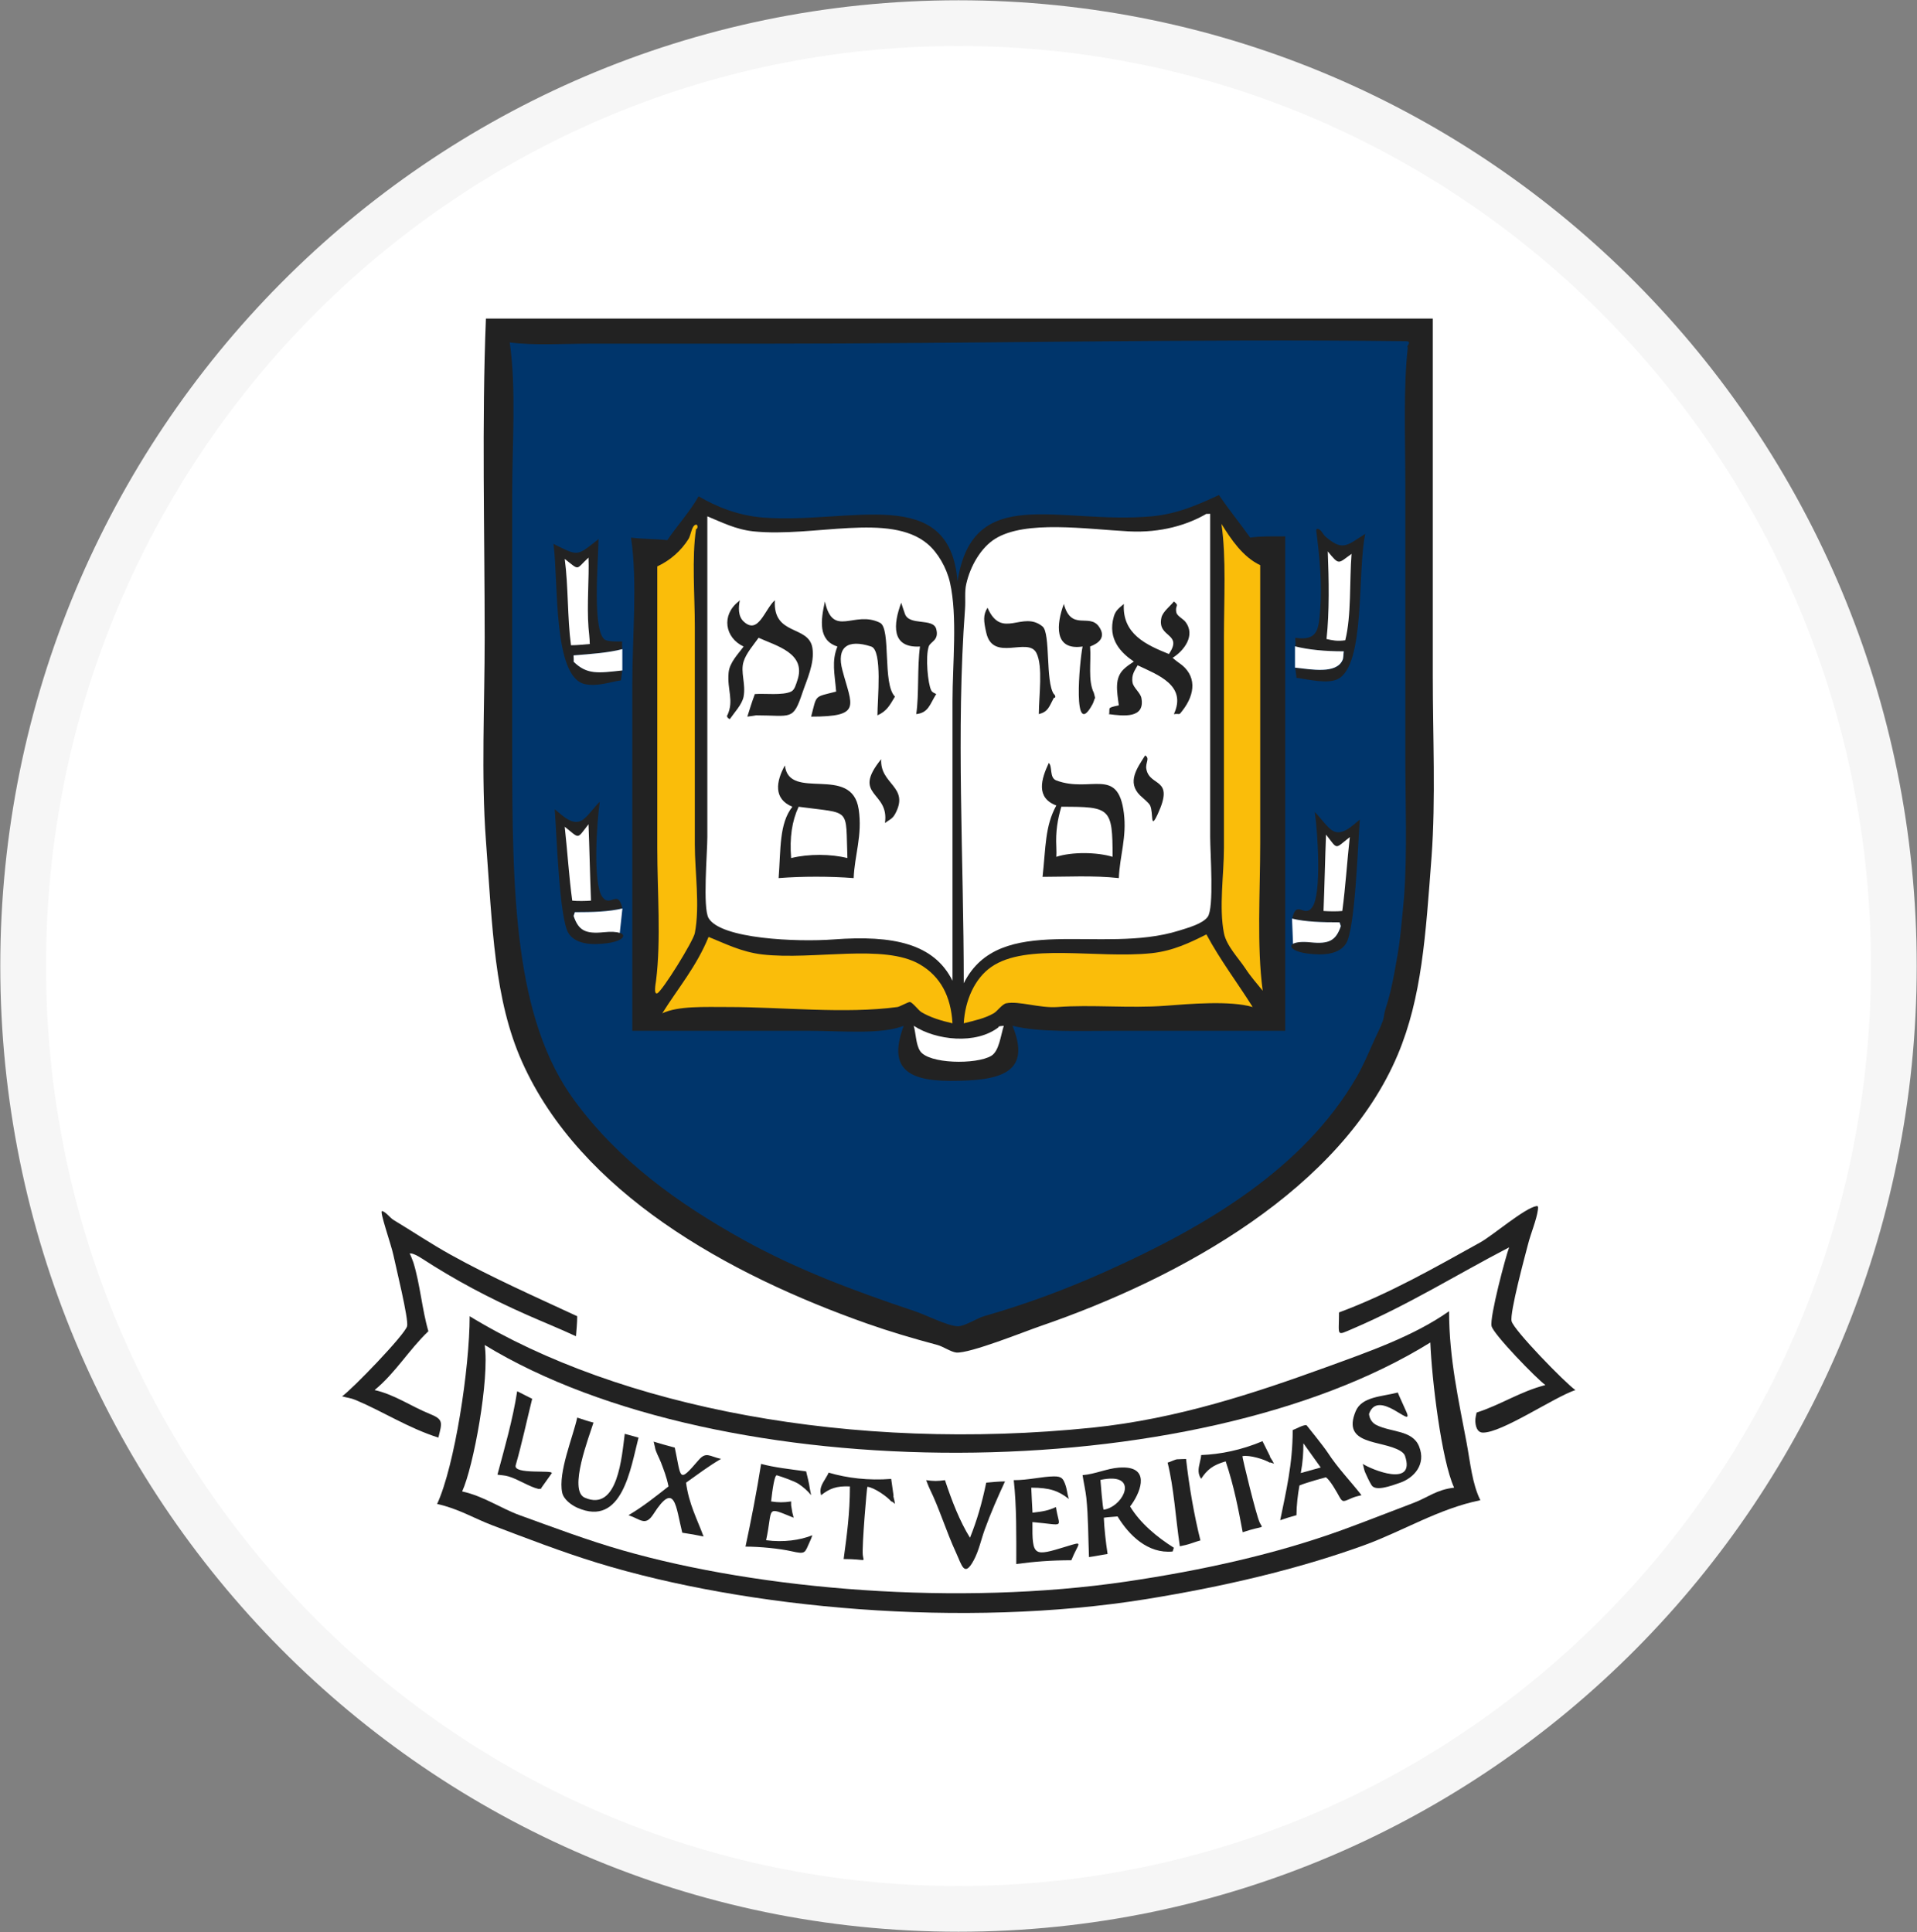
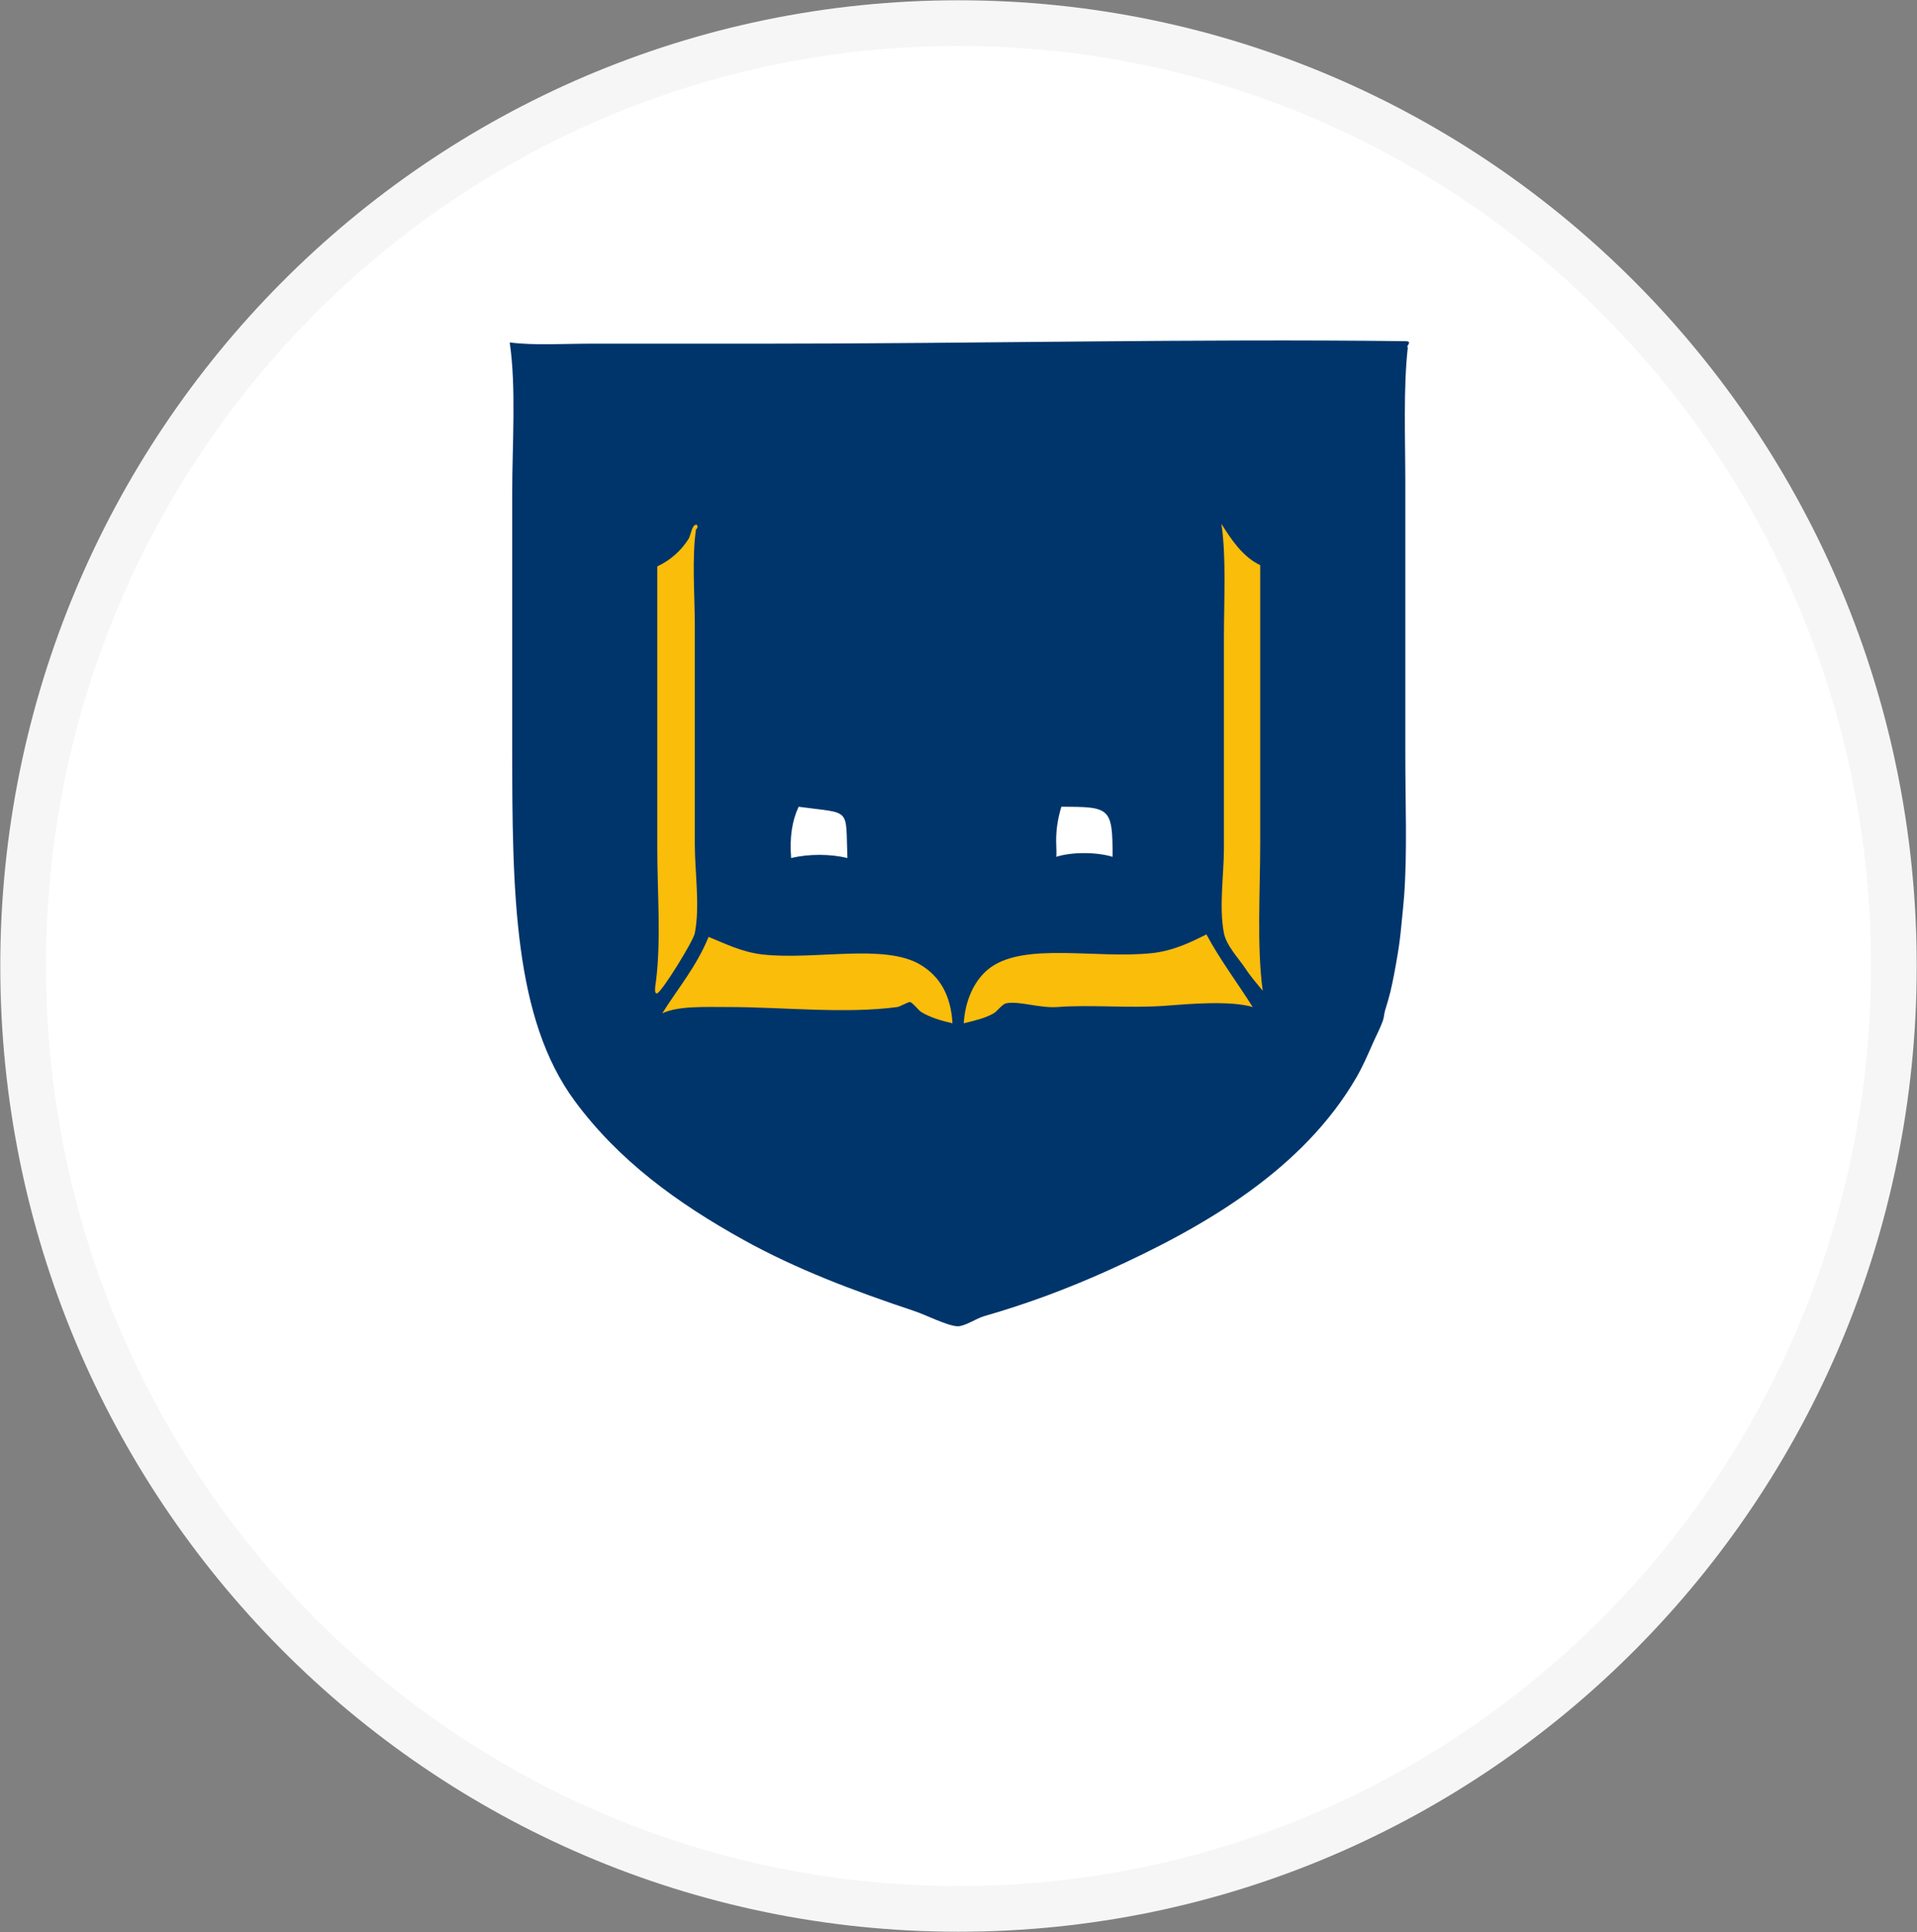
<svg xmlns="http://www.w3.org/2000/svg" width="250" height="252" viewBox="0 0 250 252" fill="none">
  <rect x="0" y="0" width="250" height="252" fill="#808080" stroke="none" />
  <path d="M125 248.982C192.392 248.982 246.982 193.897 246.982 126C246.982 58.103 192.392 3.018 125 3.018C57.608 3.018 3.018 58.103 3.018 126C3.018 193.897 57.608 248.982 125 248.982Z" fill="white" stroke="#F6F6F6" stroke-width="5.964" />
  <g clip-path="url(#clip0_160_5003)">
-     <path d="M63.37 41.554C62.82 55.054 63.208 69.399 63.208 83.187C63.208 91.907 62.738 101.197 63.37 109.633C64.227 121.097 64.445 130.37 68.098 138.535C75.716 155.535 94.788 166.183 113.123 172.658C116.05 173.688 118.972 174.551 122.26 175.434C122.968 175.622 124.035 176.348 124.704 176.416C126.442 176.579 133.753 173.626 135.636 172.985C154.225 166.601 174.954 154.967 182.29 137.554C185.424 130.096 185.917 122.075 186.692 111.757C187.247 104.289 186.855 95.991 186.855 88.247V41.554H63.369L63.37 41.554ZM200.397 157.311C198.852 157.547 194.704 161.13 193.056 162.046C187.143 165.322 181.248 168.724 174.623 171.188C174.623 174.309 174.187 174.259 176.415 173.311C183.79 170.151 190.033 166.214 196.81 162.698C196.386 163.785 194.232 171.85 194.522 172.985C194.799 174.076 200.4 179.849 201.538 180.658C198.172 181.536 195.811 183.199 192.564 184.249C192.534 184.467 192.376 184.952 192.401 185.39C192.428 185.969 192.602 186.848 193.382 186.861C195.864 186.902 202.643 182.254 205.451 181.311C204.145 180.417 197.402 173.485 197.132 172.332C196.869 171.214 198.897 163.751 199.253 162.372C199.641 160.832 200.385 159.131 200.56 157.8C200.58 157.611 200.651 157.27 200.397 157.311ZM49.831 157.964C49.428 157.867 51.017 162.346 51.297 163.678C51.592 165.107 53.325 172.112 53.09 172.986C52.779 174.118 45.881 181.265 44.611 182.127C45.321 182.336 45.73 182.334 46.403 182.62C49.955 184.115 53.198 186.244 57.169 187.515C57.659 185.536 57.865 185.15 56.029 184.413C53.674 183.465 51.42 181.879 48.85 181.312C51.552 179.107 53.352 176.028 55.866 173.641C55.05 170.874 54.775 167.436 53.907 164.66C53.887 164.607 53.487 163.515 53.419 163.515C53.419 163.515 53.708 163.297 55.048 164.17C59.325 166.952 63.848 169.354 68.753 171.518C70.822 172.432 72.983 173.302 75.113 174.293C75.159 173.663 75.276 172.552 75.276 171.681C69.587 169.038 64.128 166.631 58.802 163.677C56.272 162.276 53.82 160.633 51.297 159.109C50.864 158.848 50.325 158.075 49.831 157.964ZM188.976 171.026C184.377 174.276 178.498 176.311 172.827 178.373C163.727 181.669 153.589 185.068 142.489 186.214C111.07 189.442 80.737 183.564 61.249 171.681C61.249 178.482 59.291 191.236 57.006 196.17C59.764 196.776 61.816 198.043 64.185 198.945C68.665 200.645 73.226 202.41 77.886 203.844C97.38 209.824 125.682 212.42 149.5 208.579C159.495 206.962 169.202 204.704 177.884 201.558C182.945 199.716 187.622 196.788 193.055 195.681C191.99 193.521 191.765 190.89 191.26 188.17C190.267 182.848 188.976 177.239 188.976 171.026Z" fill="#222222" />
    <path d="M183.27 44.502C155.936 44.171 127.14 44.828 99.26 44.828H76.912C73.51 44.828 69.592 45.083 66.471 44.665C67.339 50.538 66.797 57.986 66.797 64.421V97.564C66.797 116.576 67.022 132.85 74.954 143.605C80.668 151.352 88.29 156.912 96.975 161.728C103.843 165.535 111.148 168.3 119.325 171.036C120.758 171.514 123.516 172.932 124.871 172.993C125.778 173.03 127.38 171.948 128.296 171.689C134.144 170.004 139.216 168.082 144.284 165.811C157.312 159.959 170.011 152.423 176.908 140.504C177.728 139.075 178.352 137.632 179.029 136.097C179.446 135.141 179.986 134.137 180.335 133.157C180.532 132.585 180.478 132.263 180.661 131.687C180.874 130.999 181.099 130.269 181.314 129.402C181.482 128.704 181.629 127.984 181.801 127.116C181.967 126.285 182.109 125.382 182.293 124.341C182.49 123.182 182.649 121.859 182.78 120.421C182.869 119.416 183.009 118.28 183.107 116.994C183.54 111.182 183.27 104.626 183.27 98.544V62.951C183.27 57.18 183 50.538 183.596 45.316C183.281 45.164 184.337 44.511 183.27 44.502Z" fill="#00356B" />
-     <path d="M158.964 64.572C156.364 65.761 153.643 67.034 150.157 67.351C138.029 68.433 126.859 62.937 124.872 75.84C123.861 63.039 110.964 68.36 99.587 67.514C96.232 67.258 93.386 66.071 91.102 64.735C89.966 66.757 88.335 68.529 87.025 70.453C85.5 70.278 83.752 70.318 82.294 70.123C83.155 75.965 82.457 83.06 82.457 89.227V134.456H105.621C109.591 134.456 114.919 134.977 117.856 133.8C115.979 138.849 117.757 140.975 123.891 140.985C130.486 140.996 134.56 139.981 132.046 133.8C135.469 134.666 140.54 134.456 144.937 134.456H167.609V69.96C166.038 69.96 164.374 69.923 163.041 70.123C161.71 68.256 160.274 66.492 158.964 64.572ZM171.848 68.982C171.583 68.945 171.66 69.276 171.685 69.471C172.052 72.327 172.431 75.992 172.177 79.431C171.971 82.09 171.891 83.626 168.916 83.188C168.916 83.569 168.997 83.951 168.916 84.329C170.67 84.772 172.812 84.982 175.276 84.982C175.194 85.476 175.272 85.764 175.113 86.127C174.297 87.96 171.071 87.345 168.916 87.105C168.954 87.543 169.067 88.193 169.078 88.413C170.679 88.626 173.095 89.247 174.461 88.576C178.106 86.768 176.984 74.439 178.049 69.633C175.628 71.153 175.123 71.952 172.829 69.963C172.555 69.722 172.267 69.027 171.848 68.982ZM78.051 70.29L77.888 70.453C75.187 72.572 75.436 72.555 72.18 70.942C72.841 75.851 72.08 88.293 76.259 89.228C77.891 89.588 79.602 88.943 80.987 88.739C80.994 88.546 81.109 87.844 81.15 87.431C78.006 87.778 76.549 88.02 74.79 86.289C74.846 86.255 74.79 85.553 74.79 85.474C77.079 85.29 79.31 85.134 81.15 84.655C81.15 84.358 81.075 83.958 81.15 83.677C80.402 83.677 79.526 83.686 79.032 83.514C77.13 82.836 78.051 72.969 78.051 70.29ZM78.218 104.577C77.499 105.255 76.852 106.259 76.093 106.863C74.762 107.904 73.335 106.335 72.342 105.555C72.592 108.733 72.939 119.851 74.138 121.718C75.04 123.122 77.012 123.312 79.195 123.026C82.073 122.642 82 121.214 78.706 121.555C76.356 121.795 75.429 121.347 74.79 119.435L74.956 118.942C77.243 118.942 79.398 118.886 81.15 118.453C80.579 115.892 79.584 118.448 78.543 116.982C77.279 115.201 77.841 107.108 78.218 104.577ZM171.459 105.923C171.838 108.455 172.398 116.552 171.134 118.333C170.093 119.798 169.092 117.243 168.523 119.804C170.275 120.237 172.435 120.293 174.724 120.293L174.887 120.782C174.25 122.694 173.321 123.146 170.97 122.905C167.677 122.563 167.603 123.989 170.482 124.373C172.664 124.658 174.637 124.472 175.539 123.068C176.738 121.201 177.085 110.083 177.334 106.905C176.342 107.686 174.911 109.251 173.581 108.21C172.821 107.606 172.178 106.602 171.459 105.923Z" fill="#222222" />
-     <path d="M157.333 67.021C154.847 68.47 151.389 69.524 147.219 69.31C141.698 69.025 133.722 67.801 129.767 70.285C127.956 71.419 126.554 73.781 126.013 76.165C125.775 77.2 125.936 78.205 125.85 79.43C124.669 95.232 125.687 112.131 125.687 128.248C130.342 118.922 143.61 124.563 153.746 121.389C154.97 121.001 156.819 120.506 157.497 119.592C158.353 118.419 157.822 111.283 157.822 109.146V67.019C157.773 67.019 157.337 67.046 157.333 67.021ZM92.246 67.35V109.147C92.246 111.245 91.625 118.419 92.409 119.755C94.005 122.475 103.93 122.891 108.721 122.534C116.516 121.947 121.807 123.095 124.218 127.922V91.514C124.218 86.523 124.887 80.433 123.892 76.003C123.448 74.034 122.294 72.064 120.957 70.941C116.043 66.799 106.137 70.116 98.281 69.311C95.935 69.066 94.091 68.101 92.246 67.35ZM173.157 71.919C173.304 75.603 173.381 79.85 172.994 83.35C173.744 83.518 174.388 83.668 175.437 83.513C176.249 80.315 175.978 75.782 176.259 72.245C174.489 73.507 174.677 73.786 173.157 71.919ZM76.749 72.734C75.031 74.302 75.673 74.487 73.647 72.901C74.127 76.472 73.982 80.588 74.465 84.165C75.301 84.165 76.321 84.048 76.912 84.002C76.912 83.299 76.779 82.317 76.749 81.879C76.52 78.853 76.851 75.266 76.749 72.734ZM168.881 84.304V87.079C171.037 87.32 174.263 87.934 175.079 86.101C175.235 85.738 175.16 85.451 175.242 84.956C172.78 84.956 170.633 84.748 168.881 84.304ZM81.161 84.672C79.32 85.151 77.086 85.304 74.797 85.488C74.797 85.569 74.853 86.267 74.797 86.303C76.555 88.034 78.015 87.795 81.161 87.448V84.672ZM76.748 107.513C75.164 109.535 75.656 109.411 73.646 107.839C73.993 110.956 74.205 114.377 74.627 117.473C75.295 117.546 76.421 117.526 77.074 117.473C76.942 114.245 76.87 110.574 76.748 107.513ZM172.929 108.86C172.809 111.923 172.735 115.593 172.603 118.824C173.256 118.874 174.382 118.894 175.05 118.824C175.472 115.725 175.681 112.309 176.028 109.19C174.017 110.762 174.515 110.881 172.929 108.86ZM81.172 118.494C79.418 118.928 77.26 118.983 74.971 118.983L74.808 119.473C75.445 121.385 76.375 121.834 78.725 121.596C79.711 121.491 80.41 121.547 80.825 121.688L81.172 118.494ZM168.496 119.816L168.627 123.106C168.989 122.901 169.755 122.793 170.943 122.918C173.293 123.156 174.223 122.709 174.86 120.795L174.693 120.306C172.404 120.306 170.25 120.25 168.496 119.816ZM119.16 133.799C119.451 134.795 119.437 136.215 119.979 137.068C121.06 138.792 127.339 138.88 129.275 137.716C130.311 137.09 130.499 135.049 130.907 133.8C130.876 133.8 129.991 133.86 130.256 133.963C127.28 136.295 122.062 135.691 119.16 133.799ZM186.532 175.108C155.838 194.17 94.131 194.286 63.209 175.434C63.857 179.833 61.75 191.337 60.27 194.535C63.084 195.152 65.251 196.717 67.774 197.636C72.128 199.213 76.643 200.913 81.153 202.208C99.269 207.403 125.023 209.506 146.892 206.292C156.849 204.822 166.417 202.688 174.952 199.596C178.081 198.457 181.24 197.203 184.411 196.005C186.174 195.332 187.359 194.295 189.634 194.045C187.975 190.432 186.72 179.859 186.532 175.108Z" fill="white" />
    <path d="M159.29 68.329C159.933 72.687 159.616 78.298 159.616 83.184V110.615C159.616 114.09 158.952 118.309 159.616 121.716C159.933 123.349 161.552 125.018 162.389 126.288C163.112 127.395 163.873 128.242 164.673 129.227C163.884 123.406 164.347 116.305 164.347 109.963V73.716C162.099 72.67 160.545 70.35 159.29 68.329ZM90.878 68.467C90.822 68.425 90.735 68.421 90.612 68.492C90.195 68.733 90.068 69.856 89.798 70.289C88.841 71.814 87.441 73.079 85.718 73.88V110.615C85.718 116.243 86.228 122.592 85.555 127.923C85.503 128.306 85.224 129.765 85.718 129.557C86.375 129.271 90.404 122.778 90.612 121.716C91.301 118.15 90.612 113.764 90.612 110.126V81.717C90.612 77.588 90.204 72.813 90.775 68.981C90.944 69.077 91.045 68.595 90.878 68.467ZM157.332 121.88C155.262 122.91 153.035 124.031 150.157 124.333C142.983 125.066 133.856 122.933 129.272 126.127C127.106 127.633 125.859 130.469 125.685 133.474C127.14 133.107 128.436 132.836 129.598 132.166C130.056 131.897 130.709 130.96 131.231 130.862C132.903 130.535 135.598 131.524 137.917 131.351C142.291 131.018 147.308 131.535 151.948 131.188C155.155 130.943 160.439 130.487 163.365 131.351C161.398 128.212 159.122 125.226 157.332 121.88ZM92.406 122.206C90.831 126.074 88.441 128.857 86.372 132.167C88.466 131.193 91.819 131.351 95.017 131.351C101.95 131.351 110.247 132.268 117.038 131.351C117.348 131.304 118.455 130.667 118.67 130.699C119.001 130.74 119.807 131.799 120.14 132.003C121.276 132.698 122.779 133.152 124.216 133.474C124.008 129.929 122.647 127.366 119.977 125.801C115.272 123.04 106.141 125.265 99.423 124.496C96.705 124.179 94.578 123.08 92.406 122.206Z" fill="#FABD0A" />
-     <path d="M96.483 78.289L96.32 78.452C94.035 80.242 94.534 83.192 96.975 84.329C96.313 85.261 95.134 86.4 95.016 87.756C94.812 89.981 95.758 91.354 94.853 93.307C94.779 93.252 94.751 93.644 95.179 93.796C95.734 92.979 96.78 91.891 96.975 90.861C97.285 89.167 96.537 87.682 96.975 86.289C97.31 85.202 98.301 84.081 98.933 83.187C101.2 84.238 105.195 85.188 103.987 88.738C103.799 89.285 103.637 89.981 103.172 90.205C102.05 90.736 99.746 90.425 98.441 90.531C98.053 91.573 97.81 92.38 97.463 93.474C97.729 93.451 98.608 93.307 98.604 93.307C103.211 93.307 103.407 94.052 104.642 90.369C105.165 88.787 106.281 86.502 105.945 84.492C105.433 81.486 100.772 82.987 101.051 78.289C99.707 79.498 98.901 82.862 96.975 81.061C96.225 80.357 96.31 79.176 96.483 78.289ZM107.578 78.452C107.043 80.886 106.651 83.512 109.21 84.329C108.431 86.263 108.853 87.833 109.044 90.205C106.131 90.965 106.548 90.538 105.782 93.474C112.477 93.474 111.095 92.103 109.862 87.43C109.071 84.449 110.478 83.312 113.612 84.329C115.113 84.814 114.427 91.263 114.427 93.307C115.692 92.747 116.05 91.943 116.715 90.861C115.051 89.223 116.241 81.967 114.756 81.227C111.39 79.553 108.638 83.3 107.578 78.452ZM153.089 78.452C152.64 79.039 151.625 79.788 151.46 80.575C150.882 83.231 154.334 82.526 152.437 85.307C149.505 84.124 146.33 82.703 146.564 78.779C145.989 79.278 145.498 79.576 145.257 80.413C144.387 83.416 146.267 85.208 147.868 86.29C147.423 86.591 146.943 86.901 146.564 87.268C145.345 88.436 145.644 90.055 145.909 92.004C145.696 92.065 145.041 92.15 144.769 92.33C144.576 92.452 144.751 93.046 144.606 93.148C146.544 93.407 149.368 93.738 148.848 91.025C148.719 90.377 147.822 89.689 147.705 89.065C147.501 88.004 148.038 87.389 148.36 86.779C151.012 88.029 154.821 89.408 153.087 93.148C153.99 93.035 153.656 93.395 154.231 92.656C155.897 90.496 156.111 88.05 153.743 86.453C153.421 86.237 152.838 85.735 152.925 85.801C154.346 84.927 156.01 82.875 154.557 81.065C154.308 80.752 153.51 80.322 153.417 79.92C153.183 78.911 153.884 79.069 153.089 78.452ZM117.53 78.615C116.49 81.412 116.183 84.549 119.977 84.329C119.603 87.06 119.869 90.566 119.489 93.147C121.105 92.959 121.238 91.888 122.095 90.531C121.796 90.348 121.607 90.353 121.443 90.042C121.006 89.216 120.669 85.66 121.118 84.329C121.338 83.666 122.499 83.549 122.095 82.042C121.698 80.563 118.606 81.667 118.019 80.086C117.942 79.891 117.535 78.651 117.53 78.615ZM138.736 78.778C137.788 81.335 137.364 84.891 141.183 84.329C140.784 86.237 139.83 96.774 142.486 91.84C142.656 91.522 142.648 91.344 142.812 91.025C142.812 91.029 142.681 90.434 142.649 90.369C141.853 88.747 142.319 86.355 142.16 84.329C143.277 83.909 144.308 83.13 143.304 81.716C142.053 79.963 139.702 82.364 138.736 78.778ZM128.784 79.267C128.193 80.216 128.27 80.987 128.621 82.532C129.487 86.395 134.042 83.048 135.148 85.144C136.055 86.873 135.474 90.816 135.474 93.148C136.675 92.83 136.78 92.275 137.432 91.025C137.865 91.025 137.45 90.462 137.432 90.532C136.324 88.939 137.021 82.594 135.963 81.717C133.352 79.557 130.645 83.523 128.784 79.267ZM149.339 98.535C148.335 100.143 146.908 102 148.687 103.756C148.984 104.046 149.827 104.706 149.99 105.064C150.45 106.073 149.958 108.378 150.971 106.209C153.233 101.35 149.966 102.701 149.501 100.329C149.334 99.496 150.019 98.927 149.339 98.535ZM114.919 99.023C110.968 103.882 116.028 103.143 115.407 107.349C115.972 106.934 116.372 106.812 116.714 106.204C118.711 102.582 114.719 102.351 114.919 99.023ZM136.777 99.512C135.784 101.62 135.056 104.058 137.758 105.063C136.269 107.767 136.395 110.471 135.962 114.371C138.929 114.371 142.66 114.166 145.91 114.534C146.028 111.626 146.964 109.194 146.565 106.041C145.797 99.955 142.234 103.47 137.758 101.798C136.819 101.444 137.287 99.998 136.777 99.512ZM102.359 99.838C101.216 101.909 100.823 104.201 103.336 105.226C101.602 107.429 101.835 110.712 101.541 114.534C104.573 114.293 108.292 114.293 111.329 114.534C111.447 111.537 112.491 108.939 111.981 105.552C111.09 99.638 102.894 104.577 102.359 99.838ZM67.446 181.471C66.87 185.187 65.805 188.87 64.871 192.346C65.404 192.432 65.782 192.421 66.305 192.573C67.55 192.931 69.069 193.95 70.222 194.207C70.308 194.22 70.791 194.153 70.58 194.097C70.816 193.745 71.711 192.527 71.947 192.176C72.287 191.663 66.883 192.399 67.254 191.112C68.034 188.422 68.751 185.064 69.404 182.453C68.731 182.135 68.114 181.782 67.446 181.471ZM182.29 181.634C180.196 182.181 177.599 182.156 176.797 184.073C174.923 188.553 180.187 187.795 182.594 189.234C182.839 189.384 183.122 189.579 183.235 189.914C184.632 194.077 178.855 191.682 177.721 190.942C177.88 191.469 177.88 191.712 178.047 192.084C178.238 192.508 178.568 193.248 178.865 193.718C179.378 194.55 181.341 193.841 182.612 193.392C184.398 192.759 186.015 191.013 185.063 188.656C184.195 186.519 181.481 186.852 179.514 185.881C178.546 185.402 178.54 184.41 178.54 184.41C179.741 181.043 184.343 186.462 183.448 184.243C183.317 183.919 182.36 181.863 182.29 181.634ZM75.275 184.902C74.77 187.321 72.752 192.057 73.317 194.696C73.5 195.574 74.52 196.318 75.275 196.656C81.188 199.278 82.247 191.428 83.272 187.515C82.608 187.315 82.179 187.226 81.476 187.022C81.093 189.917 80.603 197.254 76.256 195.348C74.078 194.393 76.855 187.329 77.396 185.555C76.621 185.359 76.086 185.168 75.275 184.902ZM170.379 185.881C169.889 185.86 169.053 186.369 168.583 186.533C168.583 190.977 167.718 194.524 166.954 198.29C167.616 198.061 168.314 197.834 169.076 197.634C169.076 196.371 169.252 194.907 169.465 193.757C170.487 193.33 172.918 192.69 172.918 192.69C173.514 193.116 174.353 194.654 174.706 195.291C175.13 196.056 175.303 195.805 176.413 195.352C176.821 195.184 177.22 195.121 177.557 195.025C176.1 193.167 174.446 191.465 173.152 189.471C172.606 188.634 170.379 185.881 170.379 185.881ZM164.645 187.982C161.912 189.135 159.16 189.696 156.649 189.787C156.61 190.347 156.349 191.091 156.312 191.658C156.251 192.425 156.649 192.881 156.649 192.881C157.435 191.685 158.174 191.096 159.847 190.612C160.96 193.959 161.486 196.805 162.064 199.857C164.988 198.883 164.718 199.514 164.274 198.584C163.805 197.6 161.96 189.949 162.028 189.936C162.944 189.747 164.927 190.359 165.573 190.772C165.664 190.699 166.071 190.902 166.144 190.924C165.878 190.341 165.57 190.052 165.626 189.95C165.232 189.172 164.997 188.697 164.645 187.982ZM85.244 188.039C85.194 187.835 85.4 188.683 85.414 188.762C85.486 189.341 85.946 190.093 86.207 190.776C86.567 191.735 86.919 192.594 87.184 193.881C85.501 195.199 83.873 196.514 81.965 197.634C83.546 198.156 84.15 199.142 85.226 197.475C88.05 193.065 88.124 196.518 88.976 199.921C90.082 200.084 90.692 200.193 91.753 200.413C90.891 198.086 89.84 196.168 89.469 193.392C90.958 192.334 92.404 191.238 94.033 190.29C92.54 189.977 92.102 189.285 91.098 190.453C88.439 193.543 88.867 192.859 87.999 188.819C87.061 188.583 86.089 188.289 85.244 188.039ZM154.676 190.301C154.309 190.301 153.888 190.334 153.525 190.343C153.276 190.343 152.519 190.734 152.272 190.779C153.101 194.132 153.297 197.849 153.865 201.689C153.888 201.689 154.629 201.51 154.634 201.519C155.144 201.412 156.006 201.06 156.55 200.924C155.754 197.75 155.073 193.878 154.676 190.301ZM99.258 190.942C98.716 194.406 97.918 198.506 97.222 201.732C99.139 201.732 101.705 201.995 103.189 202.331C105.111 202.764 104.925 202.583 105.618 201.065C105.725 200.825 105.81 200.643 105.944 200.25C104.333 200.901 102.153 201.2 99.91 200.899C100.843 196.611 99.735 196.444 103.497 197.964C103.468 197.776 103.334 197.308 103.334 197.308C103.293 197.052 103.171 196.341 103.171 196.33C103.167 196.325 103.171 195.861 103.171 195.841C102.167 195.99 101.524 195.984 100.561 195.841C100.729 194.305 101.013 192.347 101.312 192.431C101.999 192.628 103.639 193.212 104.149 193.554C104.752 193.961 105.348 194.472 105.781 195.025C105.745 194.876 105.618 194.207 105.618 194.207C105.512 193.424 105.288 192.569 105.13 191.92C102.927 191.619 100.96 191.407 99.258 190.942ZM146.666 191.414C146.436 191.405 146.184 191.41 145.908 191.431C144.339 191.549 142.821 192.276 141.18 192.41C141.323 193.39 141.574 194.452 141.669 195.348C141.934 197.9 141.909 200.474 142.016 203.096C142.709 203.015 143.692 202.802 144.442 202.696C144.204 201.11 144.005 199.332 143.953 197.964C144.597 197.866 145.011 197.874 145.745 197.797C147.23 200.24 149.691 202.687 152.923 202.37C152.923 202.37 153.046 201.98 153.086 201.88C150.89 200.497 148.717 198.702 147.378 196.493C148.587 194.949 150.114 191.547 146.666 191.414ZM108.065 192.083C107.852 192.603 107.364 193.23 107.151 193.757C106.85 194.464 107.087 195.025 107.087 195.025C108.209 194.136 109.099 193.808 110.838 193.881C110.838 197.406 110.436 200.276 110.023 203.352C113.101 203.352 112.649 203.864 112.52 202.841C112.386 201.757 113.05 193.918 113.118 193.927C114.045 194.036 115.736 195.241 116.221 195.837C116.327 195.799 116.652 196.121 116.713 196.167C116.645 195.532 116.443 195.155 116.529 195.075C116.402 194.213 116.327 193.692 116.221 192.902C113.263 193.131 110.476 192.794 108.065 192.083ZM137.426 192.573C135.887 192.589 134.157 193.065 132.206 193.065C132.593 196.581 132.535 200.261 132.535 204.004C134.745 203.704 137.021 203.511 139.713 203.511C140.661 201.17 141.456 200.985 139.058 201.717C134.811 203.013 134.599 203.099 134.642 198.534C139.076 198.918 138.131 199.422 137.709 196.571C136.753 197.015 136.065 197.149 134.653 197.308C134.624 196.963 134.49 194.044 134.49 194.044C136.947 194.044 138.058 194.473 139.384 195.515C139.139 194.723 139.174 194.285 138.896 193.554C138.63 192.872 138.461 192.559 137.426 192.573ZM120.788 193.065C120.788 193.065 121.08 193.868 121.259 194.224C122.508 196.767 123.384 199.713 124.67 202.501C125.438 204.164 125.748 205.815 126.986 203.514C127.663 202.255 127.942 200.835 128.42 199.513C129.2 197.351 130.118 195.268 131.065 193.228C130.22 193.228 129.213 193.339 128.615 193.391C128.055 196.091 127.399 198.346 126.497 200.576C125.146 198.396 124.137 195.774 123.235 193.065C122.204 193.204 121.813 193.204 120.788 193.065Z" fill="#222222" />
    <path d="M104.15 105.228C103.284 107.09 102.96 109.23 103.173 111.923C105.437 111.356 108.392 111.383 110.514 111.923C110.253 105.22 111.12 106.171 104.15 105.228ZM138.41 105.228C137.925 106.861 137.653 108.467 137.755 110.452C137.78 111.024 137.776 111.47 137.755 111.76C139.82 111.091 143.077 111.143 145.096 111.76C145.096 105.331 144.797 105.228 138.41 105.228ZM169.978 188.254C169.976 189.559 169.91 190.663 169.638 192.135L172.238 191.412L169.978 188.254ZM145.132 192.866C144.698 192.845 144.16 192.894 143.51 193.032C143.51 193.032 143.805 196.935 143.938 196.917C146.251 196.579 148.171 193.009 145.132 192.866Z" fill="white" />
  </g>
  <defs>
    <clipPath id="clip0_160_5003">
      <rect width="162" height="170" fill="white" transform="translate(44 41)" />
    </clipPath>
  </defs>
</svg>